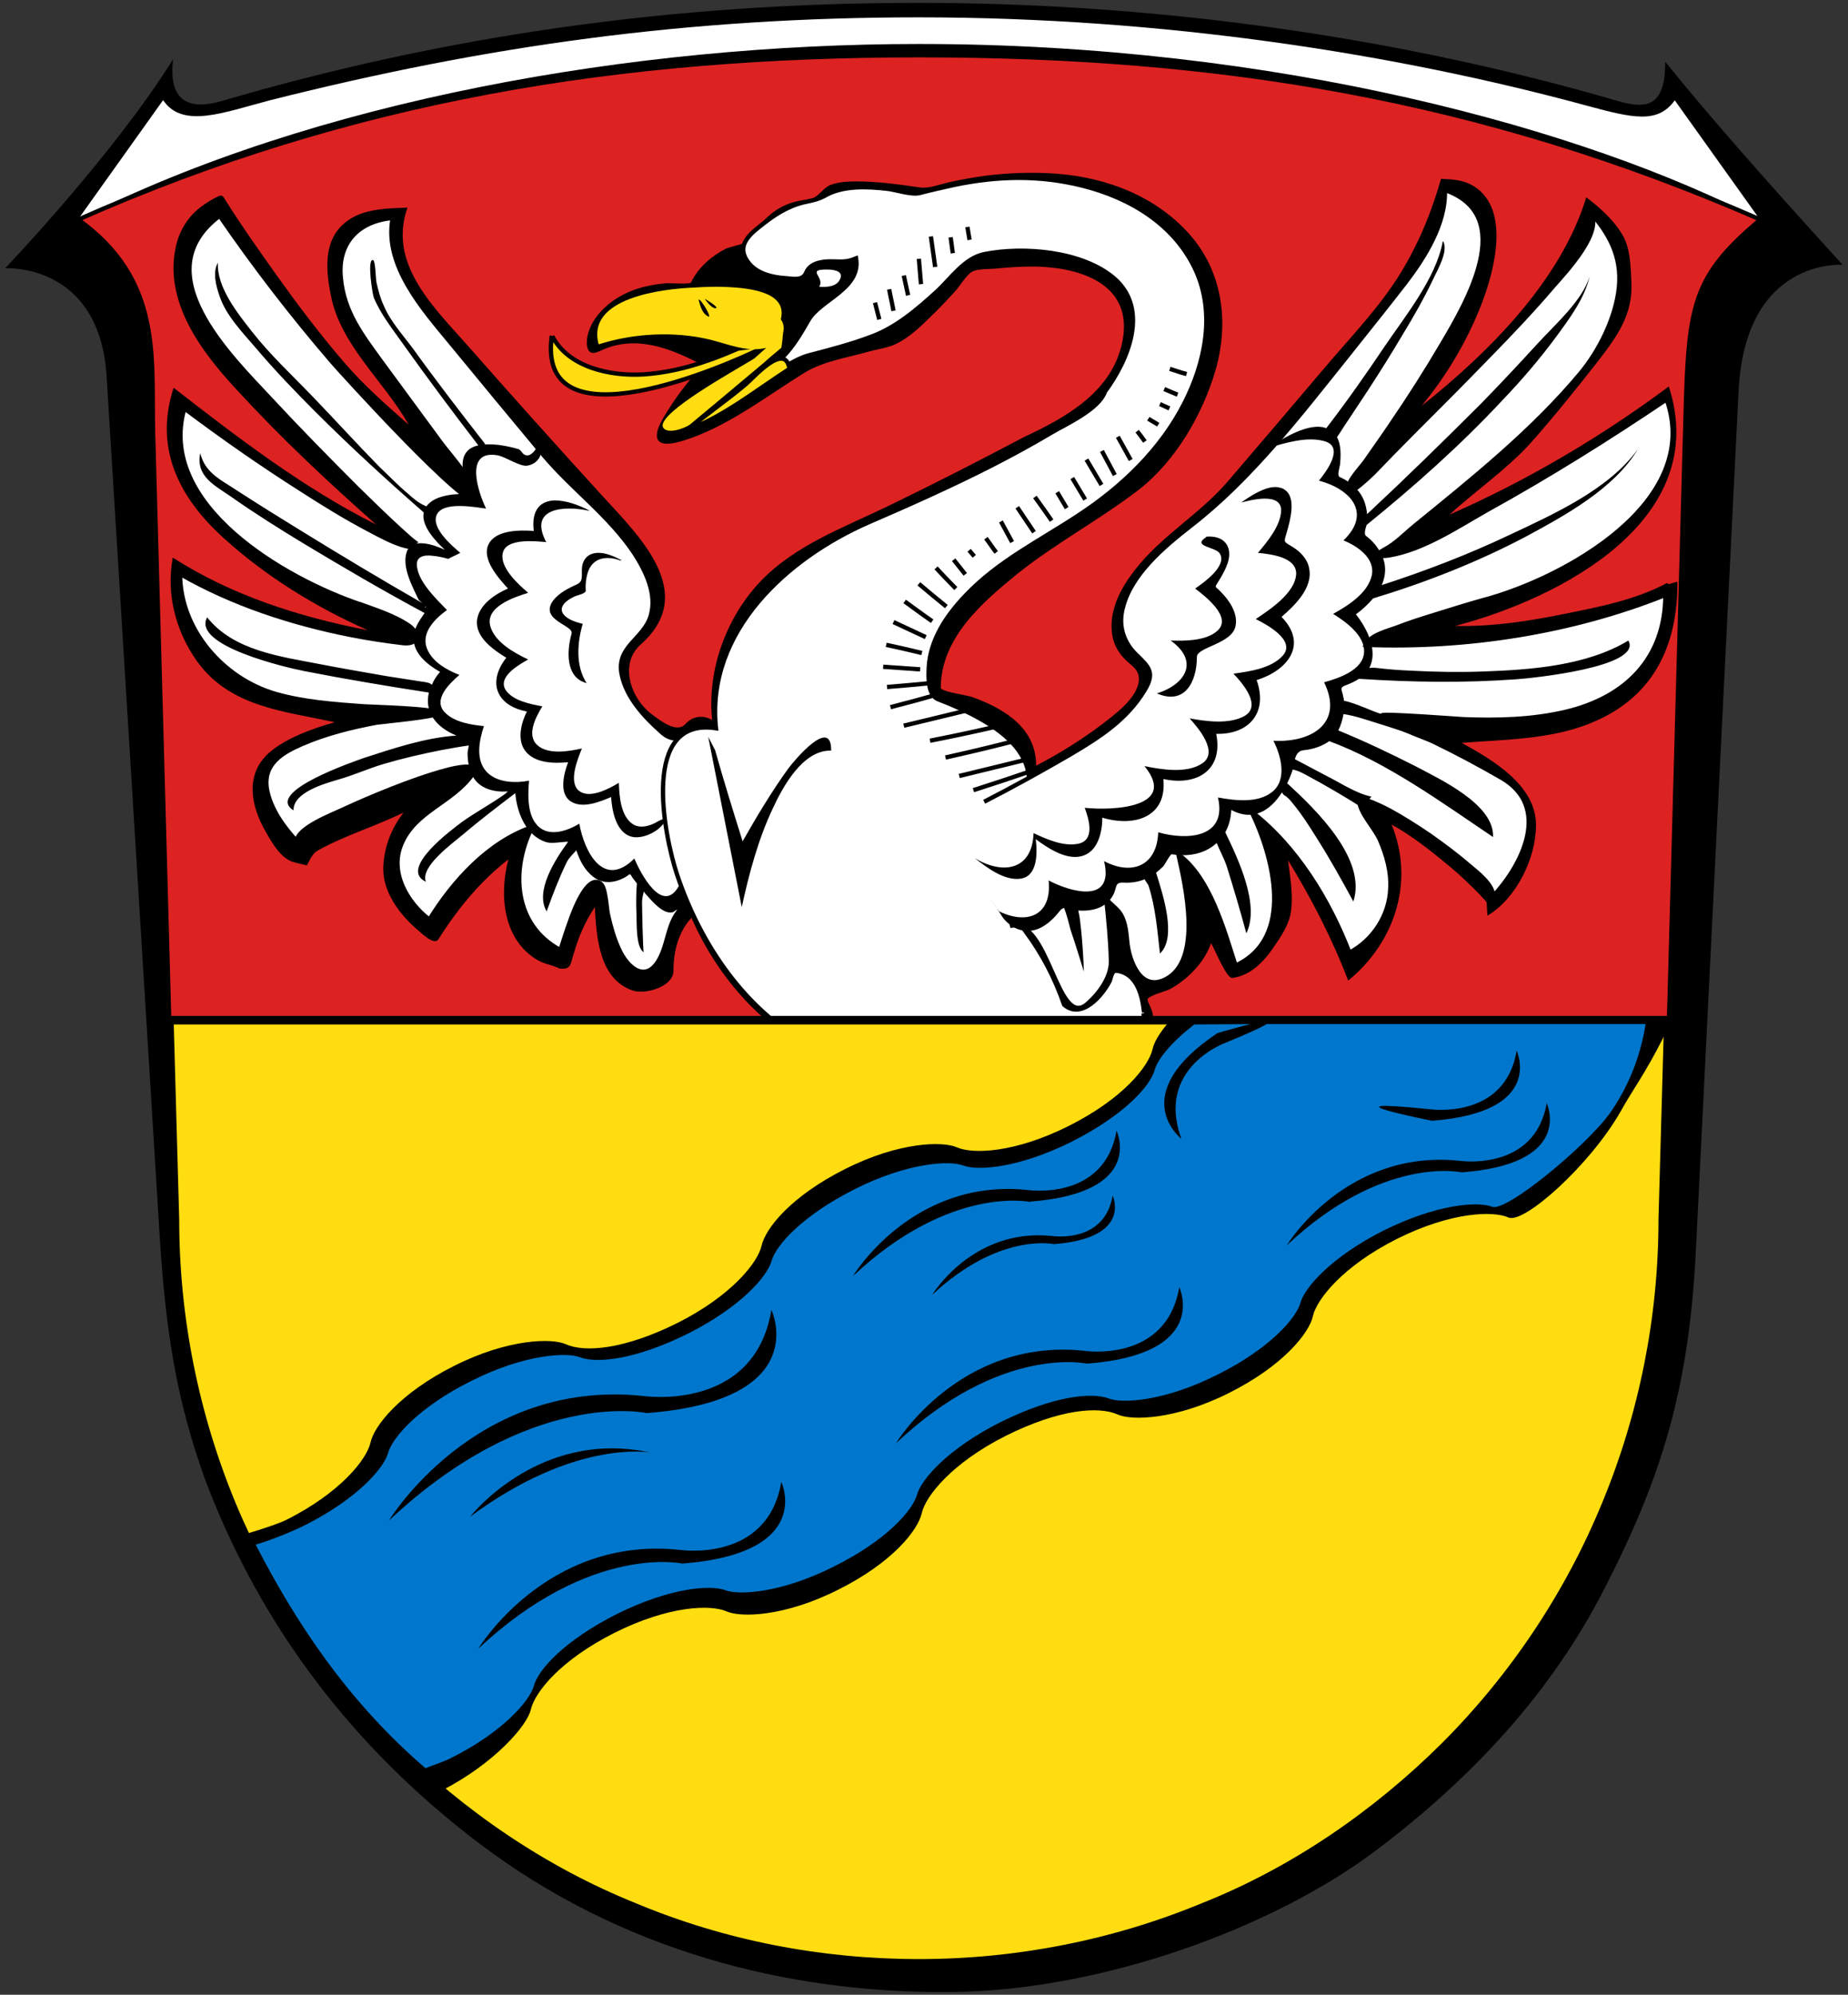
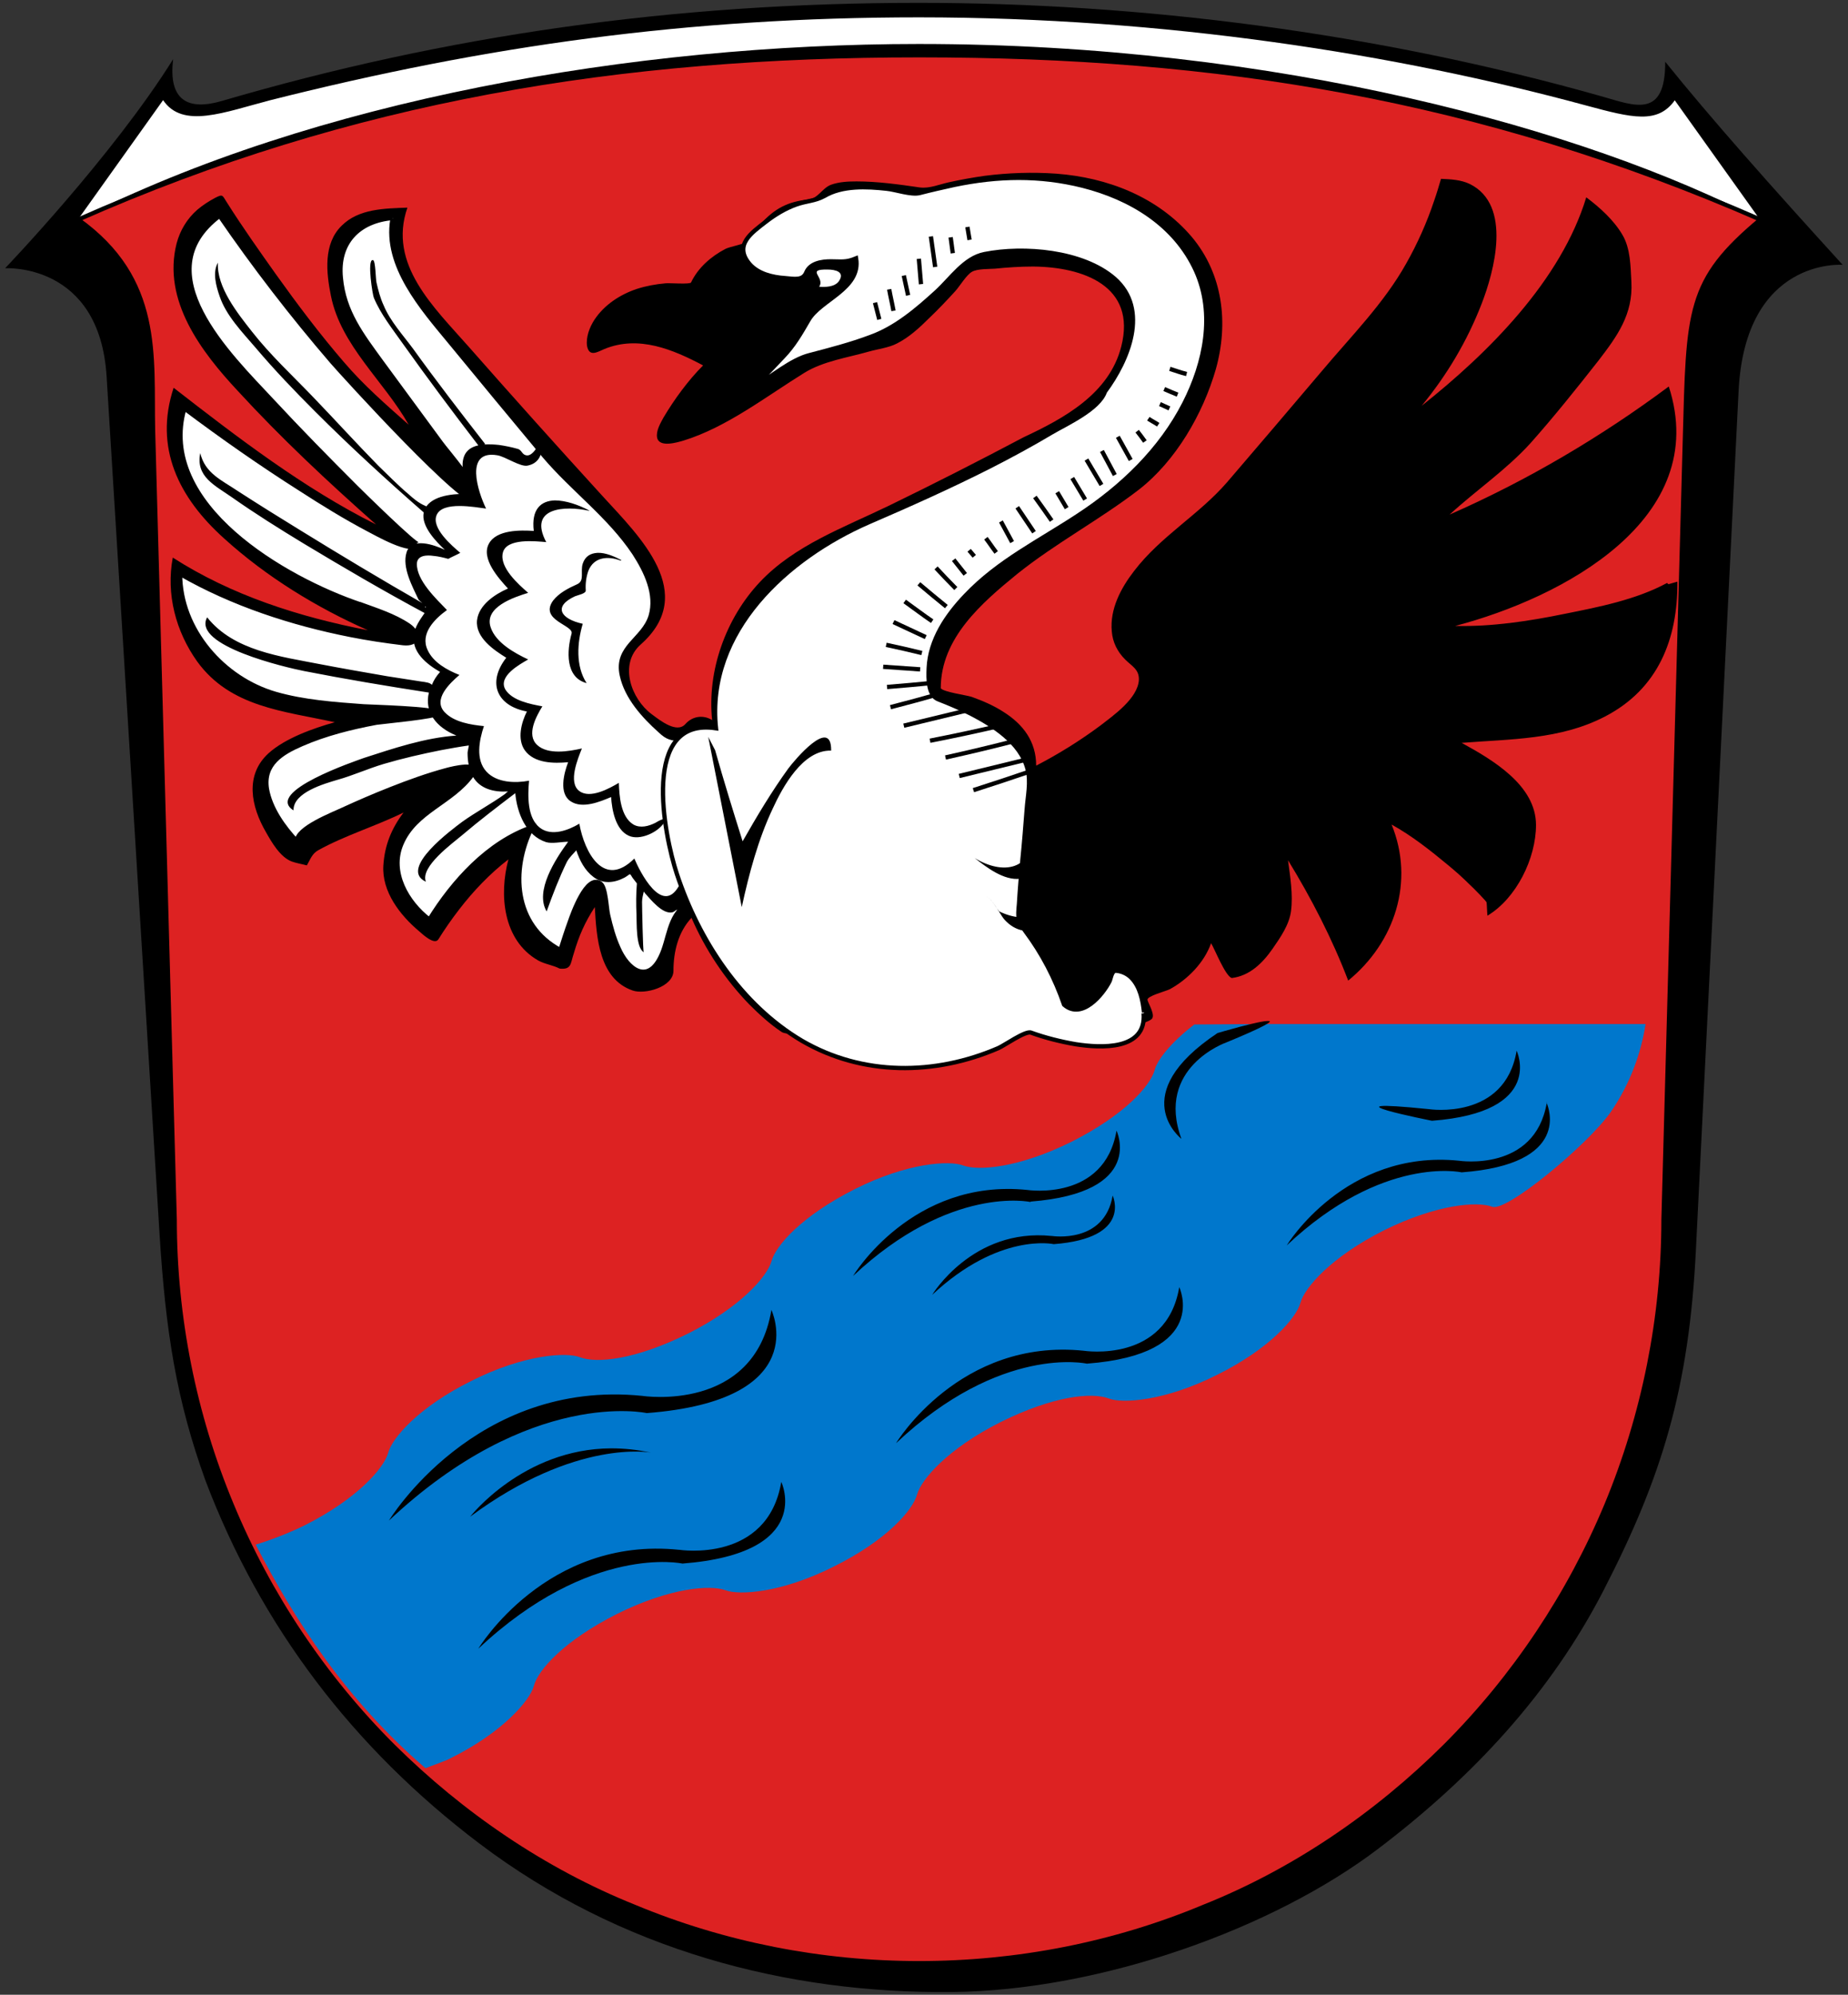
<svg xmlns="http://www.w3.org/2000/svg" width="430" height="464">
  <rect width="100%" height="100%" fill="#333333" stroke="none" />
  <g stroke-width="2.5" transform="matrix(.397 0 0 .397 -.6 .9)">
    <path d="m977.5 33.9c26.2 32.6 62.8 73.8 104 119 0 0-57.1-4.5-61 74l-25 503c-4 81.4-19.9 133.3-54.2 199.8-30.8 59.7-76 108.7-131.8 151.1-61.5 46.8-162.4 83.2-250 84.1-97 1-194.6-24.7-277-87-74-56-128.1-127.2-160.5-212.5-17-47-23.4-87-27-145l-31-502c-4.1-67-59.5-63.5-59.5-63.5s63-65.7 98.5-122.5c-3 24.5 9 30.2 28.5 24.5 131.5-38.5 264.5-57.5 408.5-57.5 129 0 268 17.2 401 55 18.6 5.3 36.7 13 36.5-20.5z" />
    <path d="m97.1 56.4c11.5 17.1 36 7 63 0 126.9-32 245-48.5 380-48.5 144 0 280 21.5 390.9 51.6 27.3 7.4 42.1 11 52.1-3l50 70c-102-53-283-103-493-103-167 0-355 33-493 103z" fill="#fff" />
    <path d="m103.9 712.2c0 57.1 11.3 114.2 33.3 167 21.8 52.7 54.1 101.1 94.6 141.5 40.4 40.1 88.8 73.1 141.4 94.2 52.8 22 109.9 33.1 167 33.1s114.2-11 167-33.1c52.7-21 101.1-54.1 141.4-94.2 40.5-40.5 72.7-88.9 94.6-141.5 21.9-52.8 33.3-109.9 33.3-167l12.5-456c2.1-76.9 1.3-93.9 44.3-129.8-164.2-71.7-318.4-96.3-493-96.3s-332.8 25.4-493 96.3c49 35 43 79.8 43.9 123z" fill="#d22" stroke="#000" />
  </g>
  <path d="m387.9 135.6c-7.2 3.9-15.9 5.6-23.9 7.2-8.3 1.7-16.9 3-25.4 2.8 24.8-6.5 59.7-24.8 49.7-55.7-15.7 11.7-33 21.9-51 29.8 6.2-5.7 13.2-10.4 18.9-16.7 5.5-6.2 10.7-12.7 15.8-19.2 4.3-5.6 8-10.7 7.6-18.2-.2-3.7-.2-7.8-2.1-11-2-3.4-5.2-6.3-8.4-8.7-5.9 19.4-22.8 36.2-38.3 48.5 5.9-7.2 10.5-14.9 13.9-23.6 3-7.7 7.2-23.1-2.7-28-2.1-1-4.4-1.1-6.7-1.2-.5 1.7-1 3.4-1.6 5.1-1.7 5.1-3.9 10-6.5 14.6-5.2 9.3-12.9 17-19.7 25.1-7.3 8.6-14.6 17.2-22 25.8-6.6 7.6-15.4 12.5-21.6 20.6-3.1 4-5.7 8.9-5.2 14.1.2 2.5 1.3 4.7 3.1 6.5 1.6 1.6 3.3 2.3 3.2 4.8-.3 4.3-5.9 8.2-9 10.6-4.7 3.5-9.7 6.6-14.9 9.3 0-5.6-3-9.6-7.6-12.5-2.3-1.5-4.9-2.6-7.4-3.5-1.2-.4-6.5-1.1-7.2-2 0-11.7 9.6-19.9 17.8-26.6 9-7.2 19.2-12.6 28.3-19.6 8.6-6.7 14.9-17.6 17.9-28 3-10.7 1.7-22.1-5.6-30.8-7.9-9.3-19.6-13.8-31.5-14.7-5.6-.4-11.2-.2-16.7.5-2.8.4-5.6.9-8.3 1.5-2.3.5-4.5 1.5-6.8 1.2-4.8-.7-9.8-1.4-14.7-1.4-2 0-4.1.1-6 .8-2 .8-3 3.2-5.2 3.4-4.8.5-7.9 2.1-11.2 5.8-1.1 1.2-2.1 2.5-2.9 3.9-.4.6-4.3 1.3-5.2 1.8-3.3 1.7-6.4 4.4-8 7.8-.2.5-5.1.1-5.9.2-2.3.2-4.5.6-6.7 1.3-3.9 1.3-7.6 3.7-9.9 7.2-1.1 1.7-2 4-1.7 6.1.5 2.6 2.4 1.4 4 .7 8-3.3 16 .1 23 3.8-3.5 3.5-6.7 7.9-9.2 12.1-.7 1.3-1.8 3.1-1.5 4.7.5 2.4 4.7 1.1 6.1.7 10.1-3.1 19.3-10.3 28.2-15.8 4.4-2.7 10-3.5 14.9-4.9 2.1-.6 4.7-.9 6.6-1.9 2.8-1.4 5.3-3.7 7.5-5.9 2.1-2 4.1-4.1 6.1-6.3 1-1.1 2.6-3.8 3.9-4.5s3.8-.6 5.3-.7c2.9-.3 5.9-.5 8.9-.5 11.6.1 24.1 4.5 20.5 18.6-2.8 11-13.3 16.7-22.7 21.1-10.4 5.5-20.8 10.8-31.3 15.9s-22 9.2-30.1 17.8c-7.9 8.4-12.3 20.6-11.1 32.1-2.1-1.3-4.6-.9-6.2.9-2 2.3-5.9-.8-7.9-2.3-4.7-3.5-7.7-11.6-2.5-16.2 13.4-11.9-.2-25-8.8-34.4-10.5-11.5-20.9-23.1-31.2-34.8-8.1-9.2-18.9-19.2-14.3-32.4-5.2.2-11.3.2-15.3 4.2-4.3 4.2-3.6 10.9-2.5 16.3 2.3 11.6 12.4 19.9 18.1 30-5.3-4.7-10.4-9.1-15.1-14.6-5.6-6.5-10.8-13.4-15.8-20.4-3.9-5.5-7.8-11-11.4-16.7-1.1-1.7-.9-2-2.7-1.1-1.5.8-2.9 1.7-4.2 2.8-2.4 2.1-4 4.8-4.8 7.8-3.4 13.3 5.8 25.3 14.2 34.3 10.1 11 21 21.2 32.2 31.1-16.8-8.4-32.3-20.3-47.1-31.8-4.6 14 1.2 25.6 11.8 35.1 9.7 8.8 21.4 16 33.4 21.3-16-3.1-31.7-8.1-45.4-16.9-1.6 8.5.7 17.2 5.7 24.2 7.7 10.6 20.1 11.5 32 14.1-5 1.4-11.5 3.7-15.4 7.2-5.6 5.1-4.1 12.4-.6 18.4 1.3 2.3 3.3 5.8 6 6.8 1.1.4 2.4.6 3.5.9.8-1.4 1.2-2.7 2.6-3.5 6.3-3.5 13.4-5.6 19.9-8.8-2.8 3.7-4.4 7.6-4.7 12.3-.4 6.1 3.9 11.6 8.3 15.3.9.8 3.6 3.3 4.5 1.9 1.5-2.4 3.1-4.7 4.8-6.9 3.3-4.3 7.2-8.4 11.5-11.7-2.2 8.2-1.3 18.8 6.9 23.5 1.6.9 3.5 1.1 5 1.9 2.8.3 2.5-1.1 3.3-3.5 1.2-4.1 2.6-7.3 4.9-10.8.4 7.1 1 16.7 8.8 19.4 2.8 1 9.5-.8 9.5-4.6 0-4.4 1.1-9 4.2-12.3 3.2 7.4 7.8 14.3 13.4 20.1 2.3 2.3 4.8 4.6 7.5 6.4 1.1.8 4.5.3 5.9.4 2.2.1 4.4.1 6.6.2 8.8.2 17.6.3 26.4.3 4.1 0 8.2-.1 12.3-.2 2.3-.1 4.6-.1 6.9-.2 1.5.4 2-.1 1.5-1.5v-3.9c4.4 1.2 8.9 2 13.4 2.5 3.5.4 10 1.7 13.1-.5 1.1-.8-.7-3.6-.9-4.5s4.2-2 5.2-2.5c4.2-2.3 8-6.2 9.6-10.7.9 1.5 3.3 7.6 4.8 8.1 4.2-.5 7.2-3.5 9.5-6.8 1.8-2.6 3.9-5.6 4.3-8.8.5-3.8-.2-8-.7-11.8 5.4 8.8 10.3 18.3 14 28 10.9-8.9 15.5-23.1 10.1-36.3 4.7 2.6 9 6 13.1 9.4 1.7 1.4 3.4 2.9 5 4.5 1 .9 4 4 4 4.2.1 1 .1 2.1.2 3.1 6.7-4 11.3-13.3 11.3-21.1 0-9.2-10-15.1-17.3-19.1 11.3-.9 22.9-.7 33.3-6.1 12.4-6.4 17-18 16.9-31.4l-2.1.6" />
  <g stroke="#000">
    <path d="m91.3 51.1c-1.8 10.7 7 20.7 13.2 28.2 7.3 8.9 14.7 17.8 22.1 26.7 6.7 7.9 15.2 14 21 22.7 2.7 4.2 5.3 9.5 3.8 14.6-1.7 5.5-8.2 7.1-6.7 13.8 1.1 5.1 5.1 9.5 8.9 12.9 1.8 1.7 2.7 1.8 5.1 1.9 1 .1 2.1.2 3.1.2v36.2c0 2.1-.5 1.1-2.1 2.1-4.2 2.7-4 8.2-6 12.2-3.1 6.4-7.7 2.8-9.8-2.1-1.1-2.4-1.8-5-2.4-7.6-.4-1.6-.5-6.5-1.8-7.4-3.2-2.3-6.5 7.2-7.1 8.9-.8 2.2-1.5 4.4-2.2 6.6-10.9-5.8-11.6-18.6-6.6-28.6-10.2 3.5-18.4 12.6-23.9 21.5-5.2-4-9.3-11-6.5-17.6 3.2-7.6 11.8-9.6 16.4-16 2.4-3.3-4.7-1.5-5.8-1.2-4.5 1.2-8.9 2.8-13.2 4.5-3.8 1.5-7.5 3.1-11.2 4.8-2.1 1-10.7 4.3-10.5 7.3-3.1-3.3-6.2-7.6-7-12.2-.9-5.8 3.5-8.4 8.1-10.4 5.5-2.4 11.5-3.9 17.4-5 1.3-.2 14.3-1.4 14.3-2.2 0-1.1-16.1-1.5-17.3-1.6-6.8-.5-13.9-1-20.5-2.9-12.1-3.5-22.2-14.9-22.2-27.9 12.2 7 26 11.5 39.7 14.2 4 .8 8.1 1.4 12.2 1.9 3.6.4 4-2.2 1.3-4.1-3.4-2.3-7.6-3.6-11.4-5 .1 0 .1 0 .2.1-17.5-5.9-47.5-23.1-41-45.6 8.8 6.6 17.8 12.9 27.1 18.8 5.1 3.3 10.3 6.5 15.6 9.3 1.6.8 10.3 5.9 11.8 3.5-.4.7-13.5-12.2-14.6-13.3-6.6-6.6-13.2-13.3-19.6-20.2-9.8-10.5-29.7-29.7-12.1-42.9 8.1 11.8 16.9 23.2 26.2 34 2.6 3 31.6 34.9 33.8 32.3 1.5-1.8-7.4-11.9-8.5-13.5-4.6-6.3-9.3-12.6-13.9-18.9-4.5-6.2-8.7-11.6-9.4-19.5-.8-8.1 4.1-13.2 12.1-13.9" fill="#fff" />
    <path d="m266.1 235.7c.7 8.7-10 8.1-15.8 7.2-3.5-.6-7.1-1.5-10.4-2.7-1.3-.5-6.2 3-7.6 3.6-14.8 6.4-31.6 6.5-45.7-1.7-14.2-8.4-24-23.4-29.1-38.8-3-9.1-8.5-36.6 9.1-33.9-2.4-22.6 16.7-39.7 35.5-47.9 9.5-4.1 18.9-8.3 28.2-13 4.9-2.5 9.7-5.1 14.4-7.9 3.4-2 11-5.4 12.4-9.5 5.4-7.3 10.4-19.1 2.2-26.3-7.4-6.4-21.1-7.5-30.2-5.7-4.7.9-7.8 5.7-11.2 8.8-4.5 4.1-9.5 8.4-15.4 10.5-4.5 1.7-9.5 3-14.1 4.2-4.4 1.1-9.1 5.2-13 7.5 2.3-2.3 4.5-4.7 6.8-7.1 2.5-2.6 4.1-5.4 5.9-8.5 2.7-4.8 12.3-7.3 11.1-14.4-2.4 1-3.4.7-5.9.7-2.1 0-4.8.4-5.7 2.6-.8 1.9-2.7 1.5-4.9 1.3-3-.2-6.3-1-8.3-3.3-3.7-4.4.4-7.2 3.9-9.9 2.1-1.6 4.4-3 6.9-3.9s4.4-.8 6.6-2c4.2-2.5 9.9-2.2 14.5-1.7 2.1.2 5.7 1.5 7.7 1 2.7-.7 5.4-1.3 8.1-1.9 10.1-2.1 19.8-2.3 29.8.2 11.1 2.8 21.5 9 26.4 19.8 4.5 10 2.1 21.4-2.7 30.8-5.5 10.8-14.6 19.5-24.7 26.1-9.1 6-18.6 10.6-26.2 18.6-4.4 4.6-8.3 10.3-8.6 16.9-.1 2.4-.2 6.4 2.3 7.3 2.6 1 5.1 2.1 7.5 3.3 5.2 2.7 11.6 6.7 13.2 12.9.8 3 0 6.4-.2 9.4-.3 3.9-.6 7.8-1 11.7-.3 3.4-.6 6.9-.8 10.3-.3 3.2-.3 3.8 1.5 6.3 3.9 5.2 6.9 11 9 17.1 4.1 3.6 9-2.3 10.6-5.5.3-.7.5-2.5 1.5-2.4 1.3.1 2.6.7 3.5 1.6 2.1 2.1 2.7 5.3 3 8.1" fill="#fff" />
-     <path d="m39.4 237.3l1.3 46.4c0 22.7 4.5 45.3 13.2 66.3 8.7 20.9 21.5 40.1 37.5 56.2 16 15.9 35.2 29 56.1 37.4 21 8.8 43.6 13.1 66.3 13.1s45.3-4.4 66.3-13.1c20.9-8.3 40.1-21.5 56.1-37.4 16.1-16.1 28.9-35.3 37.5-56.2 8.7-21 13.2-43.6 13.2-66.3l1.3-46.4h-173.5z" fill="#fd1" stroke-width="2" />
-     <path d="m229 186.5c6.8-3.5 13.5-7.2 20.2-11.1 6.6-3.9 13-8 17.1-14.8 2.5-4.1 1.1-5.4-1.9-8.3-2.8-2.7-4.1-6.3-3.3-10.2 1.7-8.3 9.7-14.9 16.1-19.9 13.8-10.7 25.1-25.4 36-39 4.6-5.8 9.2-11.5 13.7-17.3 4.6-6 9.6-13.9 9.3-21.7 17 5.9 5.1 26.1-.7 35.9-3.7 6.3-7.6 12.4-11.7 18.4-2 3-4.1 5.9-6.1 8.8-1.3 1.8-4.1 4.5-4.2 6.9-.1 1.8 5.9-4 6.1-4.2 2.8-2.9 5.6-5.8 8.5-8.7 6.2-6.2 12.4-12.4 18.5-18.7 5.1-5.2 10.1-10.5 14.8-16 2.6-3 12.3-13.1 8.4-17.5 4.6 5.1 7.6 10.5 6.9 17.7-.7 7-4.5 14.7-9 20.1-11.1 13.3-25.1 24.5-38.5 35.4-2.2 1.8-4.5 4.2-7 5.5-3 1.6-1.2 1.7 1 1.4 8-1.3 16-6.7 22.9-10.6 14.3-7.9 28.2-16.6 41.7-25.7 8.5 24-23.9 41.7-42.7 46.7.1 0 .2-.1.3-.1-3.9 1.1-7.8 2.3-11.6 3.5-2.9.9-5.8 1.8-8.6 2.9-2.1.8-6.4 1.8-7.4 4.1 23.4.9 47.9-2.9 69.7-11.6 0 14.7-9.2 23.9-23.3 27.2-7.7 1.8-15.7 2-23.6 1.7-1.7-.1-19-1.4-19-.9 0 1.8 10.4 5.3 11.9 6.1 5.4 2.6 10.8 5.5 16 8.5 11.4 6.7 4.9 20-2.1 27.5.2-2.6-3.7-5.6-5.5-7.1-2.9-2.5-6-4.8-9.1-7-3.1-2.1-6.2-4.1-9.5-5.9-.6-.3-7.2-3.8-7-2 .2 2.7 3.7 6.3 4.8 8.9 1.5 3.5 2.6 7.3 2.4 11.2-.2 6.3-4 12.1-9.5 15-4.7-12.2-12.3-24.7-22.8-32.8 5.1 10.5 10.2 29.4-3.7 35.8-2.6-8.1-6-20.6-13.3-25.8 1.6 7.1 5.7 24.6-3 29-5.9 3-8.5-4.5-8.9-8.7-.2-2.1-.4-4.4-1.4-6.2-.7-1.4-2.5-2.5-3.5-3.8.5 4.8 1 9.7 1.1 14.6 0 3.7-2.8 7.5-5.6 9.9-7 5.9-8.9-20.5-17.9-18.2" fill="#fff" />
    <path d="m269.9 94c.9.4 1.3.6 2.2 1m-7.5 5.3c.7.9 1.1 1.4 1.8 2.4m.8-5.3c.9.6 1.4.8 2.3 1.4m2.7-13c1.6.5 2.3.8 3.9 1.2m-5.2 3.5c1.2.5 1.8.8 3.1 1.3m-13.9 9.8l3 5.4m-6.7-2.1c1 1.9 2 3.7 3 5.6m-6.6-3.6c1.2 2 2.3 3.9 3.5 5.9m-6.8-1.6c1 1.7 2 3.3 3 5m-6.5-1.7c.9 1.5 1.3 2.2 2.2 3.7m-7.4-2.6c1.3 1.8 2.6 3.6 3.9 5.5m-8-3.1c1.3 1.9 2.6 3.9 3.9 5.8m-7.7-2.5c.9 1.6 1.7 3.2 2.6 4.8m-6.1-.9c1 1.3 1.4 2 2.4 3.3m-6.3-.5c.5.6.7.8 1.2 1.4m-4.8.8c1.1 1.4 1.6 2 2.7 3.4m-6.8-1.5c1.5 1.6 3 3.2 4.6 4.8m-8.6-1.1c2.1 1.8 4.2 3.5 6.4 5.3m-9.7-1.2c2.1 1.5 4.2 3.1 6.4 4.6m-10.7 5.5c2.8.6 5.5 1.2 8.3 1.9m-6.6-7.2c2.5 1.2 5 2.3 7.5 3.5m-9.9 6.9c2.9.2 5.7.4 8.6.6m-7.7 4.1c3.6-.3 7.3-.6 10.9-1m-10.1 5.7c3.9-1 7.9-2.1 11.8-3.2m-8.7 7.5c5-1.2 10-2.4 14.9-3.6m-8.8 7.1c5.6-1.1 11.2-2.3 16.8-3.6m-13.2 7.5c5.4-1.2 10.9-2.5 16.3-3.9m-13.1 8.2c5.3-1.3 10.6-2.6 16-3.9m-12.7 7.2c4.4-1.4 8.9-2.9 13.3-4.4m-14.7-126.6l.5 3m-4.4-.6c.2 1.5.3 2.2.5 3.7m-11.4 5.2c.4 1.9.6 2.8 1 4.6m2.5-8.5c.2 2 .3 3.9.5 5.9m2.3-11.1l1 7.1m-14 8.3c.4 1.6.6 2.4 1 3.9m2.3-7c.3 1.7.7 3.3 1 5" fill="none" />
-     <path d="m128.5 78.2c3.8 7.3 13.5 9.3 21 8.9 5.2-.3 10.3-1.5 15.1-3.2 2.4-.8 4.8-1.8 7.1-2.8l7.4-1c-10.4 5.3-54.4 24.4-50.7-2m45.1 11.3c-4.4 3.7-9.1 6.9-13.5 10.6 8.4-3.1 16.1-9.3 23.7-14.2-1-6.5-8.5 2.2-10.2 3.6z" fill="#fd1" />
  </g>
-   <path d="m167 66.7c-2.3 0-4.4.1-5.7.2-7 .3-25 2.3-22 13.2 8.1-2.6 17.6-3.1 25.9-1.1 4.1 1 8.3 2.9 12.7 2 .1 0 .3-.1.4-.1-.9.8-1.9 1.7-2.8 2.5-4.9 3-22 12.4-21.3 15.8.7 2.1 5.3.4 6.4-.5 2.6-2.2 5.2-4.3 7.8-6.5l9.3-7.8c1.3-1.2 2.7-2.3 4.1-3.5.2-1.1.3-2.2.4-3.4 0 0 0 0 0 0 0 0 0-.1 0-.1 0 0 0 0 0 .1 0 0 .1-.1.1-.1h-.1c.3-1 .2-2.1-.5-3.1v-.1c1.6-6.5-7.8-7.4-14.7-7.5z" fill="#fd1" />
  <path d="m190.6 66.7c1.5-2.2-3.3-4.1 2-4 1.7 0 4.1.5 2.6 2.7-1 1.4-3.2 1.4-4.6 1.3" fill="#fff" />
-   <path d="m55.9 357.2s8-2.3 10.8-3.7c12.5-6.3 18.6-14 19.5-17.9.8-3.9 6.9-11.6 19.5-17.9 12.5-6.3 22.8-6.5 26-5 4.3 1.9 13.4 1.3 26-5 12.5-6.3 18.6-14 19.5-17.9.9-4.1 6.9-11.6 19.5-17.9 12.5-6.3 22.7-6.5 26-5 3.7 1.6 13.4 1.3 26-5 12.5-6.3 18.5-13.7 19.5-17.9.3-1.5 1.6-3.8 3.9-6.4h115.3c-.1 1.1-.1 2.2-.2 3.4-4.4 8.8-7.4 12.6-10.2 17.7-7.2 12.5-22.5 26.1-26 24.5-3.6-1.6-13.4-1.3-26 5-12.5 6.3-18.6 14-19.5 17.9-.8 3.9-6.9 11.6-19.5 17.9-12.5 6.3-22.8 6.5-26 5-4.3-1.9-13.4-1.3-26 5-12.5 6.3-18.6 14-19.5 17.9-.9 4.1-6.9 11.6-19.5 17.9-12.5 6.3-22.7 6.5-26 5-3.7-1.6-13.4-1.3-26 5-12.5 6.3-18.5 13.7-19.5 17.9-.8 3.6-8.3 12.4-20.7 18.8-29-17.8-47.1-59.2-47.1-59.2" />
  <path d="m277.9 238.3c-5.6 4.3-8.6 8.3-9.2 10.5-1 3.8-7.1 10.6-19.4 16.8-12.3 6.1-21.7 6.8-25.2 5.5-3.1-1.2-12.9-.7-25.2 5.5s-18.4 13.1-19.4 16.8c-1 3.5-7.1 10.6-19.4 16.8-12.3 6.1-21.2 7-25.2 5.5-3-1.2-12.9-.7-25.2 5.5-12.3 6.1-18.5 13.3-19.4 16.8-1 3.5-7.1 10.6-19.4 16.8-3.6 1.8-8.4 3.6-11.4 4.5 9 17.5 21.1 36.2 39.5 52 1.2-.5 4.5-1.6 5.8-2.3 12.3-6.1 18.5-13.5 19.4-16.8 1-3.8 7.1-10.6 19.4-16.8 12.3-6.1 21.7-6.8 25.2-5.5 3.1 1.2 12.9.7 25.2-5.5 12.3-6.1 18.4-13.1 19.4-16.8 1-3.5 7.1-10.6 19.4-16.8 12.3-6.1 21.2-7 25.2-5.5 3 1.2 12.9.7 25.2-5.5 12.3-6.1 18.5-13.3 19.4-16.8 1-3.5 7.1-10.6 19.4-16.8 12.3-6.1 21.8-6.8 25.2-5.5 3.3 1.3 22.1-14.3 27.5-21.9 4.8-6.9 7.2-14.2 8.2-20.6h-88.9z" fill="#07c" />
  <path d="m335.7 56.2c-1.6 8.6-8.8 17.4-13.6 24.5-4.3 6.4-8.8 12.8-13.5 18.9-4-1.5-10.4 2.5-13.2 4.5 3.8-1.1 8.7-2.6 12.7-1.5 4.9 1.3.5 7.1-1.2 9.2 7.5 2 12.3 7.6 5.7 13.9 3.2 1.3 7.4 4.1 6.6 8.1-.9 4.2-5.6 7.1-9 9 2.9 1.8 7.4 5 7.2 8.9-.2 4.2-6 6.1-9.3 7 4.7 9.7-3.2 14.1-11.8 13.6 1.8 3.5 3.3 9.2-.4 12-3.4 2.6-8.6 1.9-12.5 1.2 2.2 9.5-7.3 10-13.9 8.1-.3 7.9-6.2 10.1-12.6 6.7 2.4 10-7.6 7.3-12.9 4.5.8 8.3-5.1 10.3-11.5 7.2-.6-.7-1.8-2.8-2.6-3.3.6.4 1.6 1.8 2.4 3.1 0 0-.1 0-.1-.1l.1.1c.6 1 1.2 1.9 1.5 2.2 2.4 2.6 5.7 3.4 8.9 1.5 1.5-.9 2.8-2.2 3.9-3.6.3-.4.6-.6 1-.7.7 1.8 1.3 4.3 1.5 5.1 1.1 3.2 2.1 6.5 3.1 9.7-.1-3.1-.3-6.2-.6-9.3-.2-1.6-.3-3.3-.7-4.9 3.1.2 6.3-.5 8-3.4 1.1-1.8.3-3.2 2.5-3.1 1.5.1 3.1-.1 4.5-.6.1 0 .2-.1.4-.2.3.6.9 1.2 1 1.7 1.6 5 2 10.4 2.6 15.6 4-3.7.7-13.7-.9-18.8.6-.5 1.2-1 1.7-1.5.4-.5 1.4-2.5 1.9-2.8 4.1.7 7.9-.2 10.5-2.6.7 1.7 1.8 3.7 2.4 5.6 1.6 5.1 3.1 10.2 4.5 15.4 3.2-6.5-1.8-17.1-4.9-23.5.8-1.4 1.3-3.2 1.4-5.2 5.2 2.8 9.2 0 11.8-4.1.1.2.2.4.4.6.9.5 1.6 1.3 2.2 2.1 2 2.4 3.7 5.1 5.4 7.8 3.1 4.9 5.9 9.9 8.6 14.9 3.2-9.8-8.6-21.3-15.4-27.5.4-.8.7-1.5 1-2.3l.3-.9c1 .2 1.9.6 3 1.2 4.5 2.4 8.9 5 13.2 7.7h.1c.7-.9 1.3-1.7 2-2.6-3.5-.7-7.2-3.2-10.4-4.8-2.5-1.3-4.9-2.6-7.4-3.9.3-1.1.8-2 2.1-2.1 2.1-.2 4.2-.9 5.9-2.1 13.5 5 26.2 14.3 38.1 22.3.4-7.6-12.5-13.5-17.9-16.4-5.9-3-12-5.9-18.1-8.4.6-1.2 1-2.5 1.2-3.8 2.7.4 5.2 1.3 7.8 2.1 3.9 1.2 7.7 2.5 11.5 3.8h.1c-.6-1.9-1.5-3.9-3.1-5.1-2-1.6-5-.4-7.4-.8-1.7-.4-6.1-2.6-8.8-3.1 0-.2 0-.5-.1-.7-.3-2-1.2-2.3.8-3 1-.4 1.9-.8 2.8-1.4 12.2.8 24.5 1 36.7.1 3.1-.2 29.4-2.8 26-9-9.8 5.9-22.7 6.8-33.9 7.2-5.6.2-11.2.1-16.8-.2-2.5-.1-5.1-.3-7.6-.6-.9-.1-1.5-.1-2 0 2.1-3.9-.4-9.1-3.1-12.5 1.4-1 2.8-2.3 4-3.7 12.2-3.7 24.2-8.4 35.4-14.3 9.1-4.9 20.7-11.2 26.2-20.4-6.8 9.4-19.6 15.1-29.8 19.9-9.7 4.6-19.6 8.4-29.8 11.7 1.1-2.5 1.2-5.3-.6-8.1-.8-1.3-1.8-2.4-3-3.3-.6-.4-.2-1.7.1-2.6 11.1-9 21.8-18.5 31.5-28.9 4.5-4.7 8.8-9.7 12.7-15 3-4.1 6.6-8.9 7.7-14-1.6 5.7-8.3 11.5-12.2 15.8-4.3 4.7-8.6 9.3-13.1 13.9-8.7 8.7-17.5 17.3-26.5 25.7-.2-2.2-.9-4.3-2.5-5.9-1.1-1.2-2.4-2.1-3.8-2.7-.8-.3-.1-2.1 0-2.9.2-2 .3-4.6-.7-6.4.9-1.3 1.6-2.5 2.5-3.8 1.6-2.4 3.1-4.7 4.7-7.1 2.8-4.3 5.5-8.6 8.1-13 2.5-4.1 4.9-8.3 7-12.7 1-2.2 3.7-6.6 2.4-9zm-105.9 152.5c-.1-.1-.2-.1-.2-.1.1 0 .2.1.2.1zm-71.9-2.5c-3.9 6.7-9-3.4-10.3-6.5-7.1 7.1-11.6-1.4-12.8-8.1-2.5 1.5-6.4 3-9.1 1-3.1-2.3-2.9-7.6-2.6-11-3.2.6-7.5.5-9.9-2.1-2.6-2.8-1.7-7.3-.6-10.6-3-.3-6.9-.9-9.1-3.2-2.9-3 1.2-6.8 3.4-8.7-2.8-1.1-6.1-2.9-7.4-5.8-1.8-3.8 1.6-7.2 4.5-9.3-2.5-2.6-7.1-6.9-7-10.8.1-2 2.4-2 3.8-1.8 1.2.1 2.4.4 3.5.7.9-.5 1.9-.9 2.8-1.4-2-1.7-6.8-5.8-5.5-8.8 1.4-3.3 9-1.8 11.5-1.5-1.9-3.9-5.1-13.7 2.6-12.4 1.9.3 5.4 2.8 7.1 2.4 3-.6 3.7-3.4 3.1-6.1-.5 1.1-1.9 4.1-3.5 3.7-1-.2-1-1.3-2-1.5-1.4-.4-2.9-.7-4.3-.9-1-.1-2.3-.2-3.5-.1l.3-.1c-5.7-7.3-11.4-14.7-16.8-22.2-2.3-3.1-5.3-6.4-6.8-10-.8-1.7-1.3-3.6-1.7-5.4-.2-.8-.2-5-.8-5.2h-.1c-1.3 0 0 8.2.3 8.8 1.6 3.8 4.3 7.2 6.7 10.6 5.7 8 11.6 15.9 17.6 23.7-1.4.3-2.7 1-3.3 2.5-1.1 2.8.5 6.3 1.7 8.8-3.1-.1-8.4 0-10.5 2.9-.1-.1-.2-.1-.4-.2-1.4-.6-2.7-1.7-3.8-2.7-2.5-2.1-4.7-4.4-7-6.6-5.1-5.2-10.1-10.7-15.2-16-4.8-5-9.9-9.7-14.2-15.2-3.3-4.2-8.2-10.3-7.9-16-1.3 2.3-.4 5.5.4 7.8 1.5 4.5 5.3 8.4 8.3 11.9 4.4 5.2 9.1 10.1 13.9 14.9 8.1 8.1 16.6 15.9 25.3 23.5-.7 3.2 3 6.9 4.9 8.7-2.3-1.1-7.8-3.1-8.9.6-1.1 3.5 1.4 8 2.8 11 .2.2.5.5.9.8-9.6-5.5-19.1-11.2-28.5-17-4.9-3-9.7-6-14.5-9.1-3.7-2.5-7.6-4.1-8.7-8.8-1.1 5.5 3.4 7.5 7.4 10.3 5.4 3.8 11 7.3 16.6 10.7 9.3 5.6 18.7 11.1 28.2 16.2-1.1 1.6-2.2 3.1-2.5 5-.6 4.1 3 6.9 6.1 8.7-.9 1-1.5 2-1.9 3-.5-.5-1.2-.6-2.7-.8-2.6-.4-5.2-.8-7.7-1.2-5.2-.9-10.4-1.8-15.6-2.8-9.2-1.8-20.1-3.1-26.3-10.9-3.6 6.6 18.5 11.7 22.6 12.5 9.7 1.9 19.3 3.5 29 5-1.1 4.5 1.7 8.1 6.4 10-7.3.5-14.7 3-21.5 5.2-1.9.7-23.3 7.9-16.4 12.2v-.1c0-4.1 7.2-6.1 10.2-7 3.6-1 7.1-2.6 10.8-3.7 4.4-1.3 8.8-2.3 13.3-3.2 2.2-.4 4.3-.8 6.5-1.1-.1.7-.3 1.4-.3 1.7 0 1.9.3 3.8 1.2 5.5 1.7 3 5.1 3.7 8.2 3.5-.3.2-.6.5-.7.6-3.2 2.3-6.8 4.2-10 6.5-2.1 1.6-14.9 10.9-8.4 13.9-1.4-3.5 6.3-9 8.4-10.8 4-3.4 8.2-6.6 12.4-9.8.4 4.6 2.5 9.9 7.2 11.4 1.4.4 3.6-.1 5.1-.1-3 4.1-7.8 11.5-5 16.2 1.4-3.9 2.9-7.8 4.7-11.5.6-1.1 1.5-1.9 2.2-2.7.8 2.4 2 4.7 4 6.2 2.2 1.7 4.9 1.4 7.3.1 1.5-.9 1-1.1 1.8.1.3.4.7.9 1 1.3-.2 2.3-.2 4.8-.1 7.2.1 1.8-.2 7.7 1.7 8.8-.2-.1-.4-10.6-.4-11.7 0-.7.2-1.6.4-2.4.1.1.2.2.3.4 1.3 1.4 4.1 5 6.4 4.4.3-.1.6-.3.8-.5 4.2-.6 2.3-2.7.9-5.7m-110-62.4l-.1-.1zm115.8-74.1s1.4 2.2 2.5 2.2c1.1-.1-2.5-2.2-2.5-2.2zm-1.4.2v.2c.3 1.1.7 2.6 1.6 3.3 2.4 2.1-1.2-3.9-1.6-3.5zm134.5 43.6c-2.8-.2-6.3 2.2-8.3 3.6 2.3-.6 9.5-2.5 9.3 2-.2 3.5-3.2 7.1-5.4 9.7 2.8.3 9 .9 8.9 4.9-.2 4.4-6.1 8.3-9.4 10.5 2.4 1.2 9.6 5 6.2 8.6-2.7 2.9-7.7 3.6-11.4 4.1 2.1 2.2 6.9 7.7 2.3 10-3.6 1.8-8.7 1.1-12.5.4 2 2.2 6.9 7.9 2.9 10.5-3.6 2.4-9.5 1.4-13.4.6 7.9 9.7-7.4 10.4-13.9 9.7 1 2.7 2.5 7.7-1.7 8.4-3.4.6-7.2-1.1-10.2-2.5-.3 8.6-7.1 9.8-13.7 5.8 2.7 2.1 6.8 5.3 10.6 4.8 4.1-.5 4-6.1 3.6-9.2 3 2.2 7.6 5.3 11.4 3.7 3.2-1.3 4.1-5.6 4.1-8.7 7.3 2.2 15.1 0 14.2-9 7.6 1.7 14-1.9 12.3-10.5 7.6.2 12.1-4.9 9.4-12.5 7.1-2.2 12.1-8.2 5.8-14.7 3.1-2.7 7.4-6.8 6.4-11.4-.4-2.1-2-3.7-3.7-4.8-2.4-1.5-2.2-.9-1.4-3.8.7-2.5 2.2-7.8-.6-9.6-.5-.4-1.2-.5-1.8-.6zm-168 3.1c-3.2.1-5.5 2-4.9 7.1-3.1-.2-8.6-.3-10.4 2.9-2 3.5 2.3 8.2 4.4 10.5-3 1.3-6.8 3.8-7.2 7.4-.4 4 3.9 6.9 6.8 8.7-4.5 5.8-2.2 11.2 4.8 12.5-1.3 2.6-2.3 6.4-.5 9 2.2 3.1 6.8 3.1 10.1 2.8-1 2.6-2.2 7.3.6 9.1 2.7 1.8 6.8.1 9.4-1 .2 3 1 7.6 4.1 9 2.6 1.2 6.8-.8 8.2-3 1.2-1.9-1.7-.2-2 0-1.6.8-3.5 1.3-5.1.4-3-1.8-3.3-6.7-3.4-9.7-2.2 1.3-6.7 3.8-9.2 1.9-2.7-2-.3-7.6.6-9.9-3.1.7-7.9 1.5-10.4-.8-2.6-2.4-.2-6.7 1.2-9-2.7-.5-7-1.3-8.6-3.9-1.8-3.1 3.4-5.9 5.3-7-3.2-1.5-7.5-3.9-8.7-7.4-1.7-4.8 5.5-7.1 8.7-8.1-2.3-2-6.7-5.9-5.9-9.3.8-3.5 7.7-2.7 10.1-2.5-4.3-8.1 4.4-8.5 9.9-7.3h.2c-2.6-1.4-5.6-2.4-8.1-2.4zm152.3 8.4c-.3 0-.6 0-.8.1v.1c-3.3 2.1 2.2 2.2 3.2 3.7 1.9 2.9-3.8 6.9-5.7 8.2 2.2 1.7 8.7 6.6 5.2 9.8-2.6 2.4-7.6 2.4-10.9 2.3 6.6 4.7 3.7 10.1-3.2 12.3 6.5 2.8 9.3-2.7 9.3-8.5 0-2.3 8.2-3 9-7.2.6-3-1.5-6-3.5-8-1.3-1.4-1.5-.7-.4-2.5.7-1.1 1.3-2.2 1.8-3.4 1.6-3.8.1-6.9-4-6.9zm-142.4 3.8c-1.5.1-2.8.7-3.4 2.5-.6 1.9.5 4-1.3 4.8-2 .9-4.2 2-5.6 3.8-3.3 4.6 4.9 5.7 4.3 7.7-1.1 3.9-1.5 10.2 3.5 11.5-2.6-4-2.2-9.4-.9-13.8-5.1-1.1-7-4-1.8-6.4.7-.3 2.6-.6 2.5-1.4-.1-1.5.1-3.1.6-4.5 1.3-3.3 4.6-3.5 7.5-2.4l.2-.1c-1.5-.8-3.7-1.8-5.6-1.7zm-40.1 12.4c.1.1.2.2.2.4-.1-.1-.2-.2-.2-.4zm65.9 30.4l7.8 39.6c1.7-7.8 3.8-15.7 7.2-22.9 2.3-5 7-13.7 13.6-13.5.1-8.1-8.6 2.3-10 4.2-3.9 5.4-7.3 11.1-10.6 16.9-2.2-7-4.4-14.1-6.4-21.2zm-45 13.1h-.1zm175.4 53c-1.8-.2-11.9 2.8-11.9 2.8-21.6 14.4-8.4 24.6-8.4 24.6-6.1-16.6 10.4-22.4 10.4-22.4 9-3.7 11-5 9.9-5zm57.7 6.9c-2.7 16.3-20.4 13.6-20.4 13.6-26.5-2.7.7 2.7.7 2.7 26.5-2 19.7-16.3 19.7-16.3zm6.9 12s.1.1.1.2v-.2zm.1.2c-2.8 16.1-20.4 13.4-20.4 13.4-26.5-2.7-40.1 19.7-40.1 19.7 22.4-21.1 40.7-17 40.7-17 25.6-1.9 20.2-15.2 19.8-16.1zm-100.1 6.4c-2.8 16.5-20.7 13.8-20.7 13.8-26.9-2.8-40.6 20-40.6 20 22.7-21.3 41.3-17.2 41.3-17.2v-.1c26.9-2.1 20-16.5 20-16.5zm-.9 15.1c-1.9 11.3-14.1 9.4-14.1 9.4h-.1c-18.4-1.9-27.8 13.7-27.8 13.7 15.6-14.6 28.3-11.8 28.3-11.8 18.4-1.4 13.7-11.3 13.7-11.3zm15.5 21.3c-3 17.8-22.2 14.8-22.2 14.8-28.9-3-43.7 21.5-43.7 21.5 24.4-23 44.4-18.5 44.4-18.5 28.9-2.2 21.5-17.8 21.5-17.8zm-94.9 5.3c-4 24-30 20-30 20-39-4-59 29-59 29 33-31 60-25 60-25 39-3 29-24 29-24zm-37.3 32.2c-20.5.1-32.8 15.9-32.8 15.9 24.7-18.3 42.1-14.9 42.1-14.9-3.3-.7-6.3-1-9.3-1zm39.6 7.8c-3.2 19-23.7 15.8-23.7 15.8h-.1c-30.9-3.2-46.7 23-46.7 23 26.1-24.5 47.5-19.8 47.5-19.8 30.9-2.4 23-19 23-19z" />
</svg>